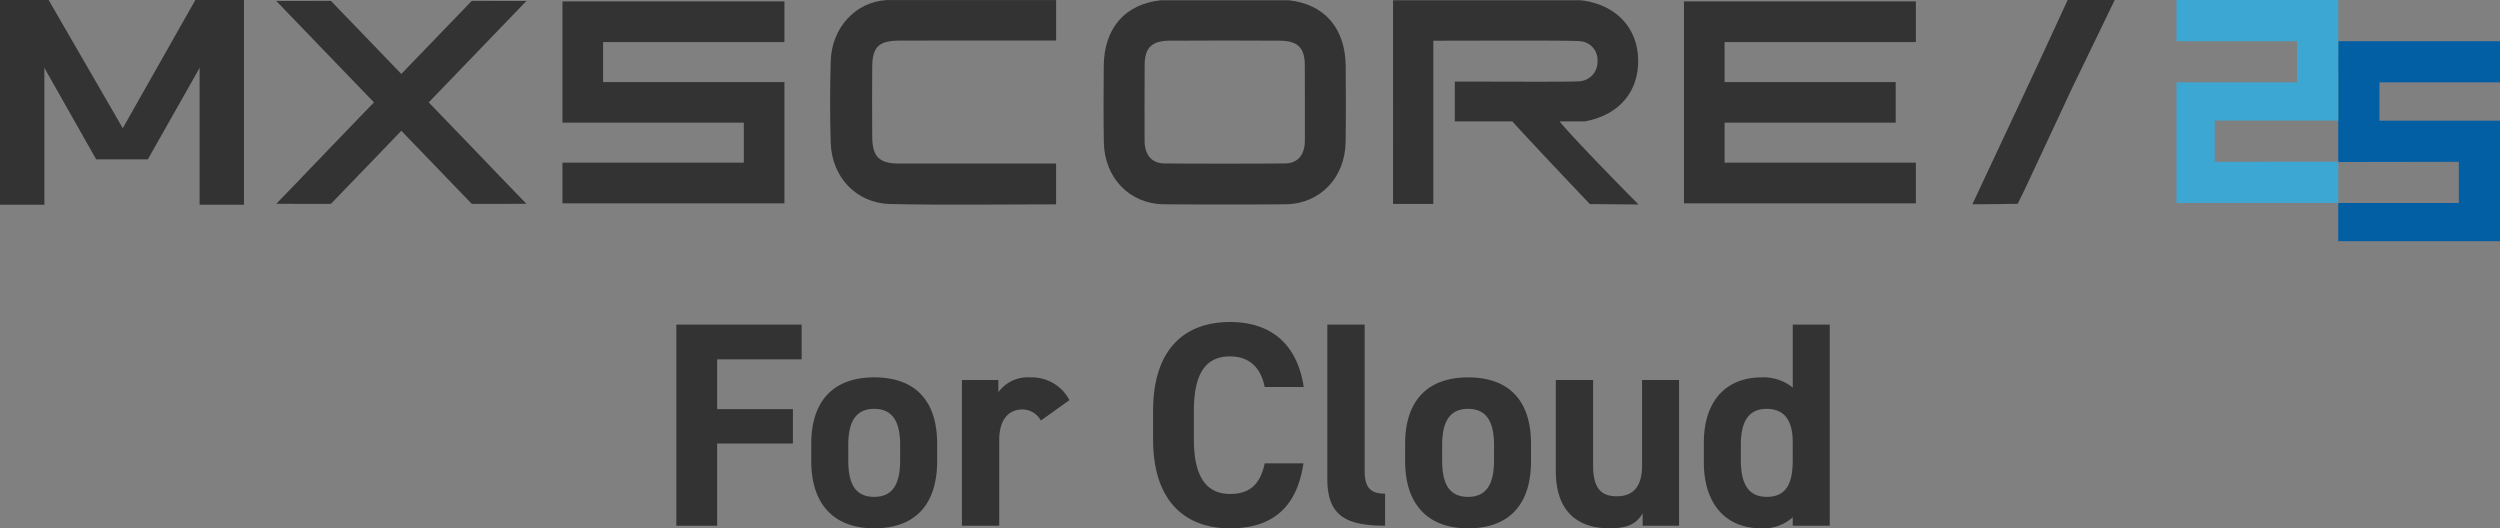
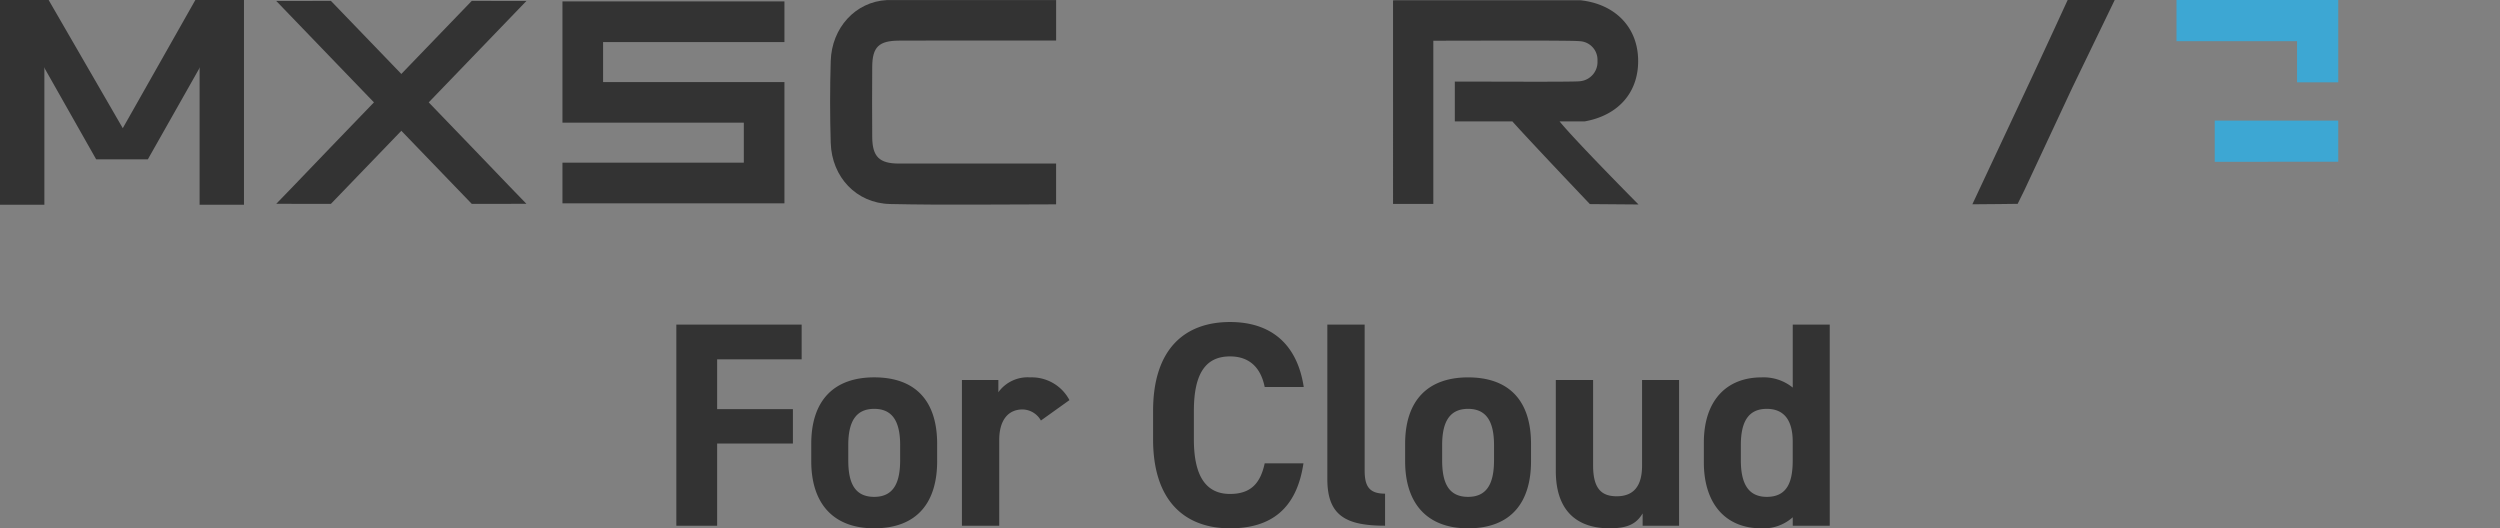
<svg xmlns="http://www.w3.org/2000/svg" width="437.492" height="92.456" viewBox="0 0 437.492 92.456">
  <rect x="0" y="0" width="437.492" height="92.456" fill="#808080" stroke="none" />
  <g transform="translate(-3458.747 404.456)">
    <path d="M105.436,7.272V.161H66.59V21.386H98.326v7H66.59V35.5h38.846V14.276H73.7v-7Z" transform="translate(3490.586 -404.372)" fill="#333" />
    <path d="M109.547,7.1c6.623-.023,13.247-.008,19.869-.008h7.615V.009h-29.61c-5.542.284-9.658,4.889-9.834,10.648q-.218,7.172,0,14.357c.187,5.967,4.485,10.555,10.39,10.684,9.618.211,19.247.056,29.048.056V28.617c-9.3,0-18.415.012-27.525,0-3.419-.006-4.626-1.212-4.652-4.634q-.045-6.153,0-12.308c.026-3.456,1.154-4.557,4.7-4.569" transform="translate(3506.536 -404.451)" fill="#333" />
    <path d="M191.584,21.228h4.4c6-1.071,9.568-5.23,9.344-11.063-.217-5.611-4.175-9.5-10.108-10.135h-32.47l-.306.021V35.677h7.05V7.11c7.3,0,24.154-.086,25.6.083a3.263,3.263,0,0,1,3.127,3.4l0,.061a3.375,3.375,0,0,1-3.059,3.544c-.746.149-15.352.061-21.907.061v6.968h10.067C186.35,24.629,196.891,35.7,196.891,35.7l8.508.068s-10.88-10.953-13.816-14.54" transform="translate(3540.081 -404.441)" fill="#333" />
-     <path d="M236.6,7.273V.164H196.017V35.5H236.6V28.387H203.126v-7h29.945V14.275H203.126v-7Z" transform="translate(3557.418 -404.371)" fill="#333" />
    <path d="M74.423,32.6,67.767,25.67,43.134.11V.1h-.008L33.558.113l9.576,9.944,0,0L67.767,35.614v.009l9.574-.008Z" transform="translate(3473.53 -404.403)" fill="#333" />
    <path d="M36.477,32.6l6.655-6.933L67.766.11V.1h.008l9.568.012-9.576,9.944,0,0L43.133,35.614v.009l-9.574-.008Z" transform="translate(3473.53 -404.403)" fill="#333" />
-     <path d="M171.406,11.583c-.038-6.684-3.741-10.9-10-11.553H139.067c-6.258.657-9.961,4.869-10,11.553-.026,4.441-.064,8.884.017,13.324.111,6.093,4.382,10.719,10.427,10.824,2.922.05,18.53.05,21.454,0,6.043-.1,10.316-4.731,10.425-10.824.08-4.44.042-8.883.017-13.324M164.261,24.6c0,2.315-1.11,3.95-3.429,3.985-3.526.052-17.664.052-21.19,0-2.32-.035-3.433-1.67-3.43-3.985.008-4.44-.029-8.878.014-13.318.027-2.942,1.254-4.137,4.281-4.176,3.24-.041,16.219-.041,19.46,0,3.028.039,4.255,1.234,4.282,4.176.041,4.44.006,8.878.012,13.318" transform="translate(3522.832 -404.44)" fill="#333" />
    <rect width="7.767" height="35.829" transform="translate(3458.747 -404.456)" fill="#333" />
    <path d="M2.366,0H9.834L22.809,22.435,35.509,0h7.468L27.2,27.877h-9.05Z" transform="translate(3457.423 -404.456)" fill="#333" />
    <rect width="7.767" height="35.829" transform="translate(3493.675 -404.456)" fill="#333" />
    <path d="M229.3,35.75l10.677-22.768c1.7-3.615,6-12.982,6-12.982h8.235L246.8,15.318l-8.414,18.007-1.159,2.346s-5.88.079-7.929.079" transform="translate(3574.603 -404.456)" fill="#333" />
    <path d="M271.505,23.432h.027v-.038Z" transform="translate(3596.398 -392.375)" fill="#fff" />
-     <path d="M299.836,11.957v-7.2H273.587v0h-2.059v.206c-.02,2.228-.011,4.51,0,6.795v14.1h.217l0,.038,20.885-.035v7.206h-21.1v6.69h28.308v-21.1h-21.1V11.957Z" transform="translate(3596.404 -402.002)" fill="#035fa4" />
    <path d="M271.524,23.459l.027-.039h-.027Z" transform="translate(3596.408 -392.362)" fill="#fff" />
    <path d="M271.524,18.645v.035h.033Z" transform="translate(3596.408 -394.828)" fill="#fff" />
-     <path d="M259.546,28.31V21.1h21.617V0H252.857V7.206h21.1v7.206h-21.1v21.1h28.306V28.307Z" transform="translate(3586.769 -404.456)" fill="#3da7d3" />
+     <path d="M259.546,28.31V21.1h21.617V0H252.857V7.206h21.1v7.206h-21.1h28.306V28.307Z" transform="translate(3586.769 -404.456)" fill="#3da7d3" />
    <path d="M-90.666-31.7V3.491h7.139V-10.889h13.259v-6.017H-83.527v-8.72h14.789V-31.7Zm45.64,20.857c0-7.649-3.927-11.627-11.015-11.627-6.986,0-11.015,3.978-11.015,11.627v3.06c0,7.139,3.621,11.729,11.015,11.729,7.7,0,11.015-4.743,11.015-11.729ZM-56.04-1.557c-3.621,0-4.539-2.754-4.539-6.425v-2.652c0-4.08,1.326-6.323,4.539-6.323s4.539,2.244,4.539,6.323v2.652C-51.5-4.311-52.471-1.557-56.04-1.557Zm34.167-16.93a7.457,7.457,0,0,0-6.884-3.978,6.317,6.317,0,0,0-5.558,2.6v-2.142h-6.374v25.5h6.527V-11.5c0-3.57,1.632-5.354,4.08-5.354a3.764,3.764,0,0,1,3.213,1.938Zm41-2.295c-1.173-7.7-5.915-11.372-12.9-11.372-7.9,0-13.463,4.692-13.463,15.553v5C-7.238-.843-1.68,3.95,6.224,3.95,13.466,3.95,17.9.483,19.075-7.421H12.293c-.765,3.57-2.5,5.354-6.068,5.354C2.094-2.067-.1-5.076-.1-11.6v-5c0-6.731,2.193-9.536,6.323-9.536,3.468,0,5.405,2.04,6.068,5.354ZM23.257-4.668c0,6.374,3.213,8.159,10.1,8.159V-2.118c-2.754,0-3.57-1.275-3.57-4.029V-31.7H23.257ZM58.9-10.838c0-7.649-3.927-11.627-11.015-11.627-6.986,0-11.015,3.978-11.015,11.627v3.06c0,7.139,3.621,11.729,11.015,11.729C55.587,3.95,58.9-.792,58.9-7.778ZM47.887-1.557c-3.621,0-4.539-2.754-4.539-6.425v-2.652c0-4.08,1.326-6.323,4.539-6.323s4.539,2.244,4.539,6.323v2.652C52.426-4.311,51.457-1.557,47.887-1.557Zm36.92-20.449H78.331V-7.014c0,3.519-1.428,5.354-4.437,5.354-2.7,0-4.131-1.377-4.131-5.405V-22.006H63.237V-6.1c0,7.5,4.233,10.046,9.383,10.046,3.366,0,4.743-.867,5.813-2.6V3.491h6.374ZM104.7-20.68a8.089,8.089,0,0,0-5.456-1.785c-6.068,0-10.1,3.978-10.1,11.423v3.468c0,6.782,3.417,11.525,10.1,11.525A7.635,7.635,0,0,0,104.7,2.013V3.491h6.476V-31.7H104.7ZM100.157-1.557c-3.519,0-4.539-2.754-4.539-6.425v-2.652c0-4.08,1.326-6.323,4.539-6.323,3.06,0,4.539,2.04,4.539,5.762v3.213C104.7-4.311,103.829-1.557,100.157-1.557Z" transform="translate(3667.771 -315.95)" fill="#333" />
  </g>
</svg>